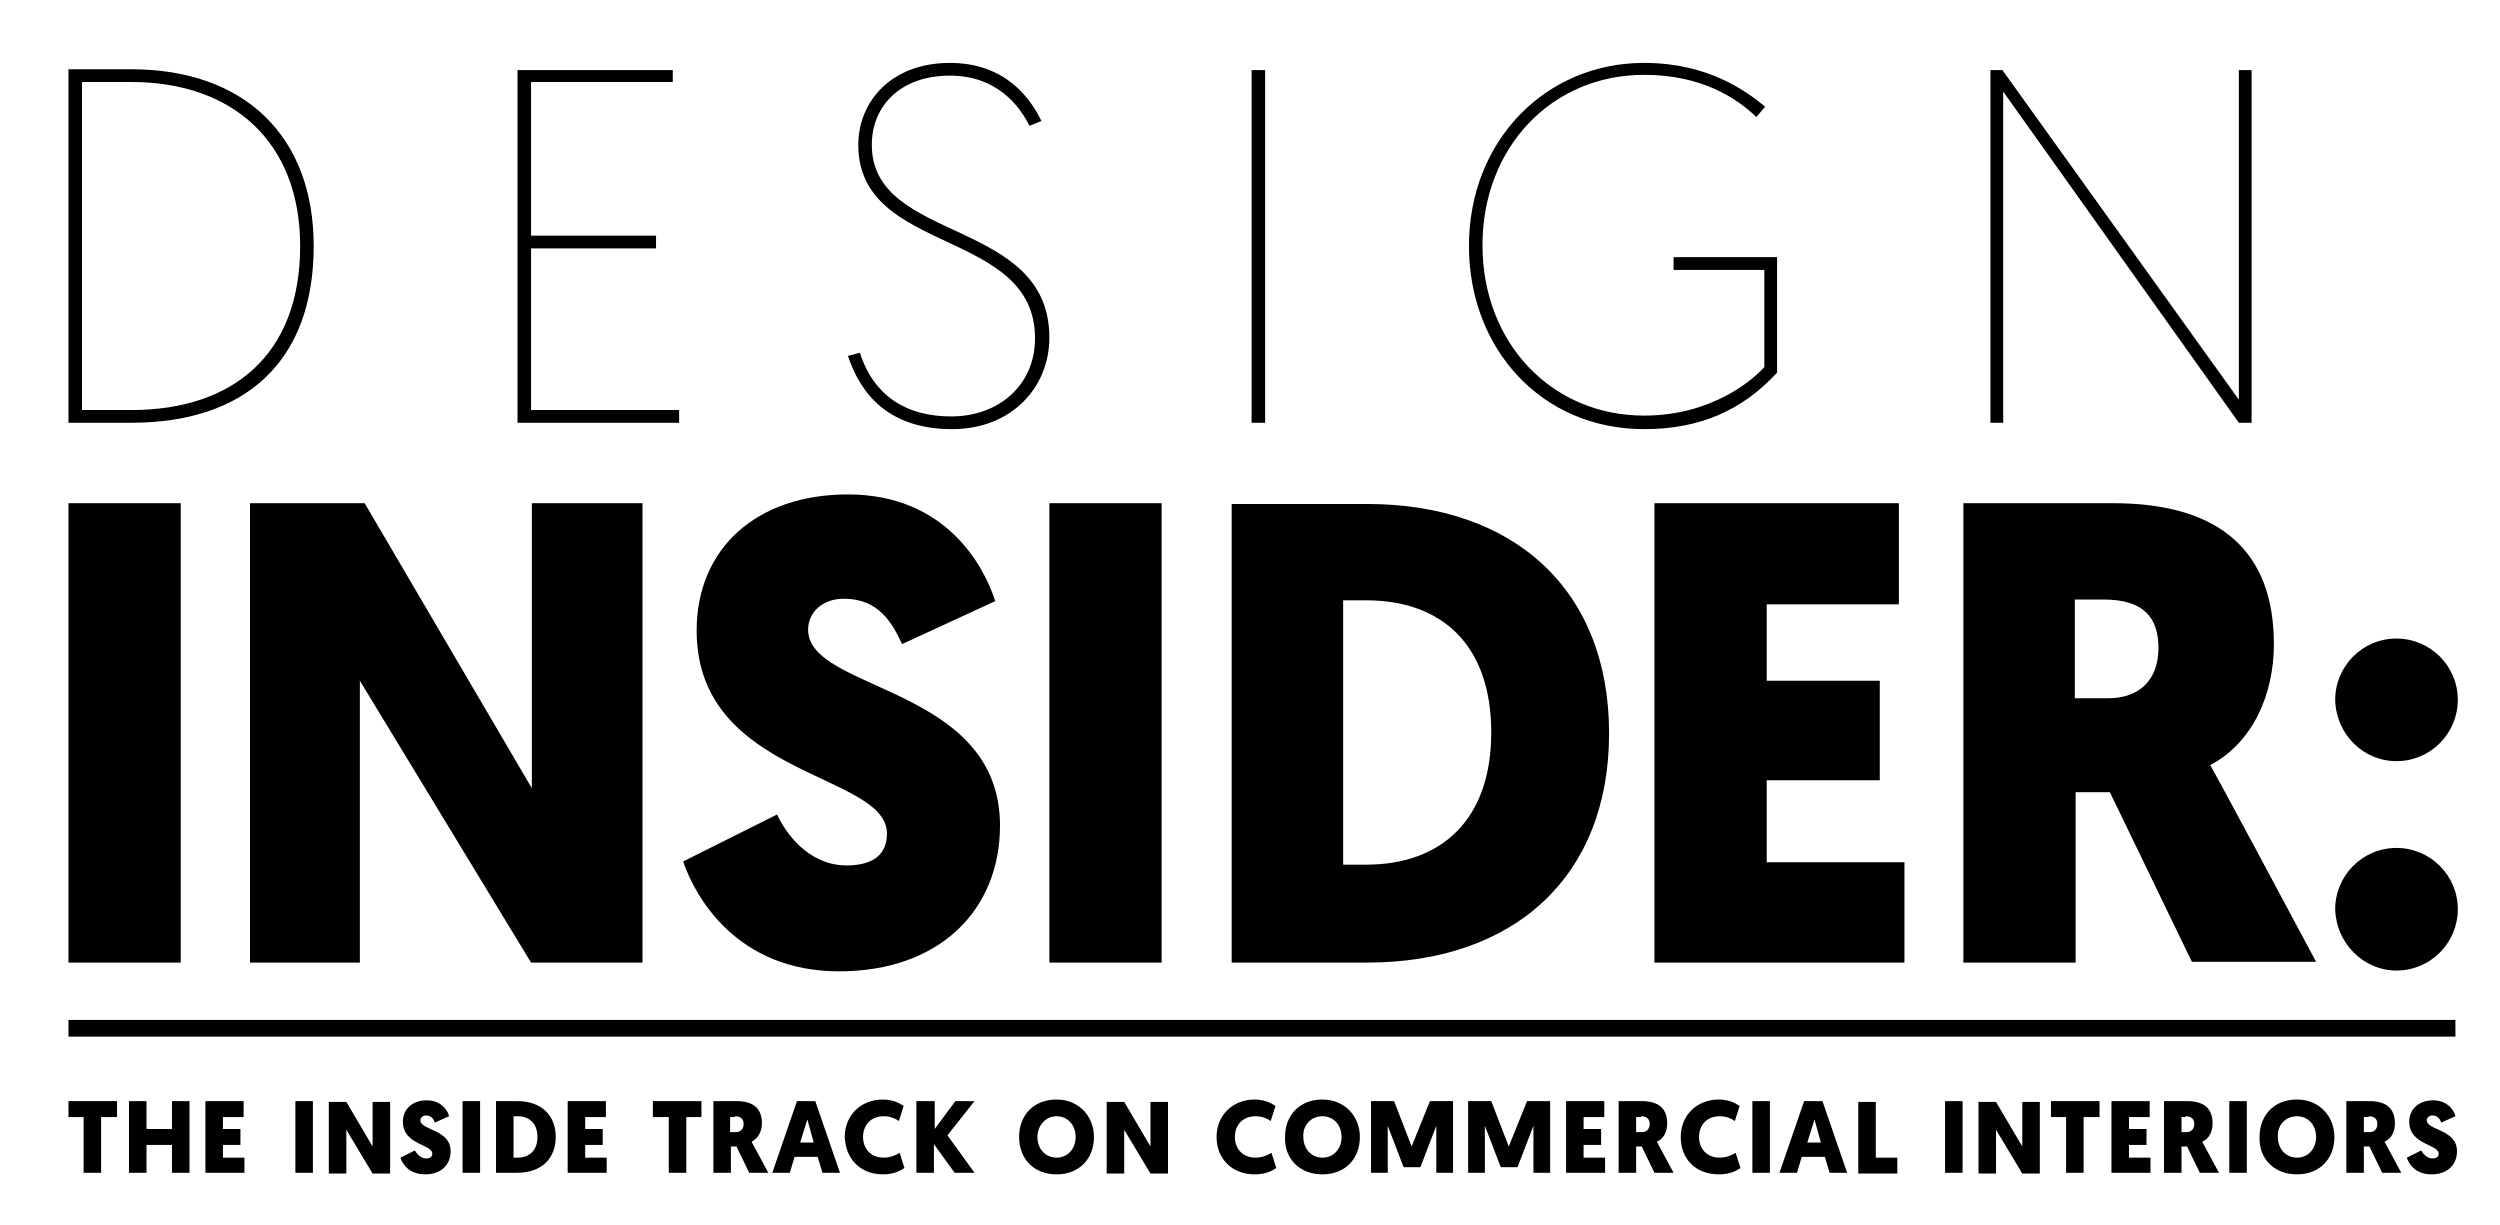
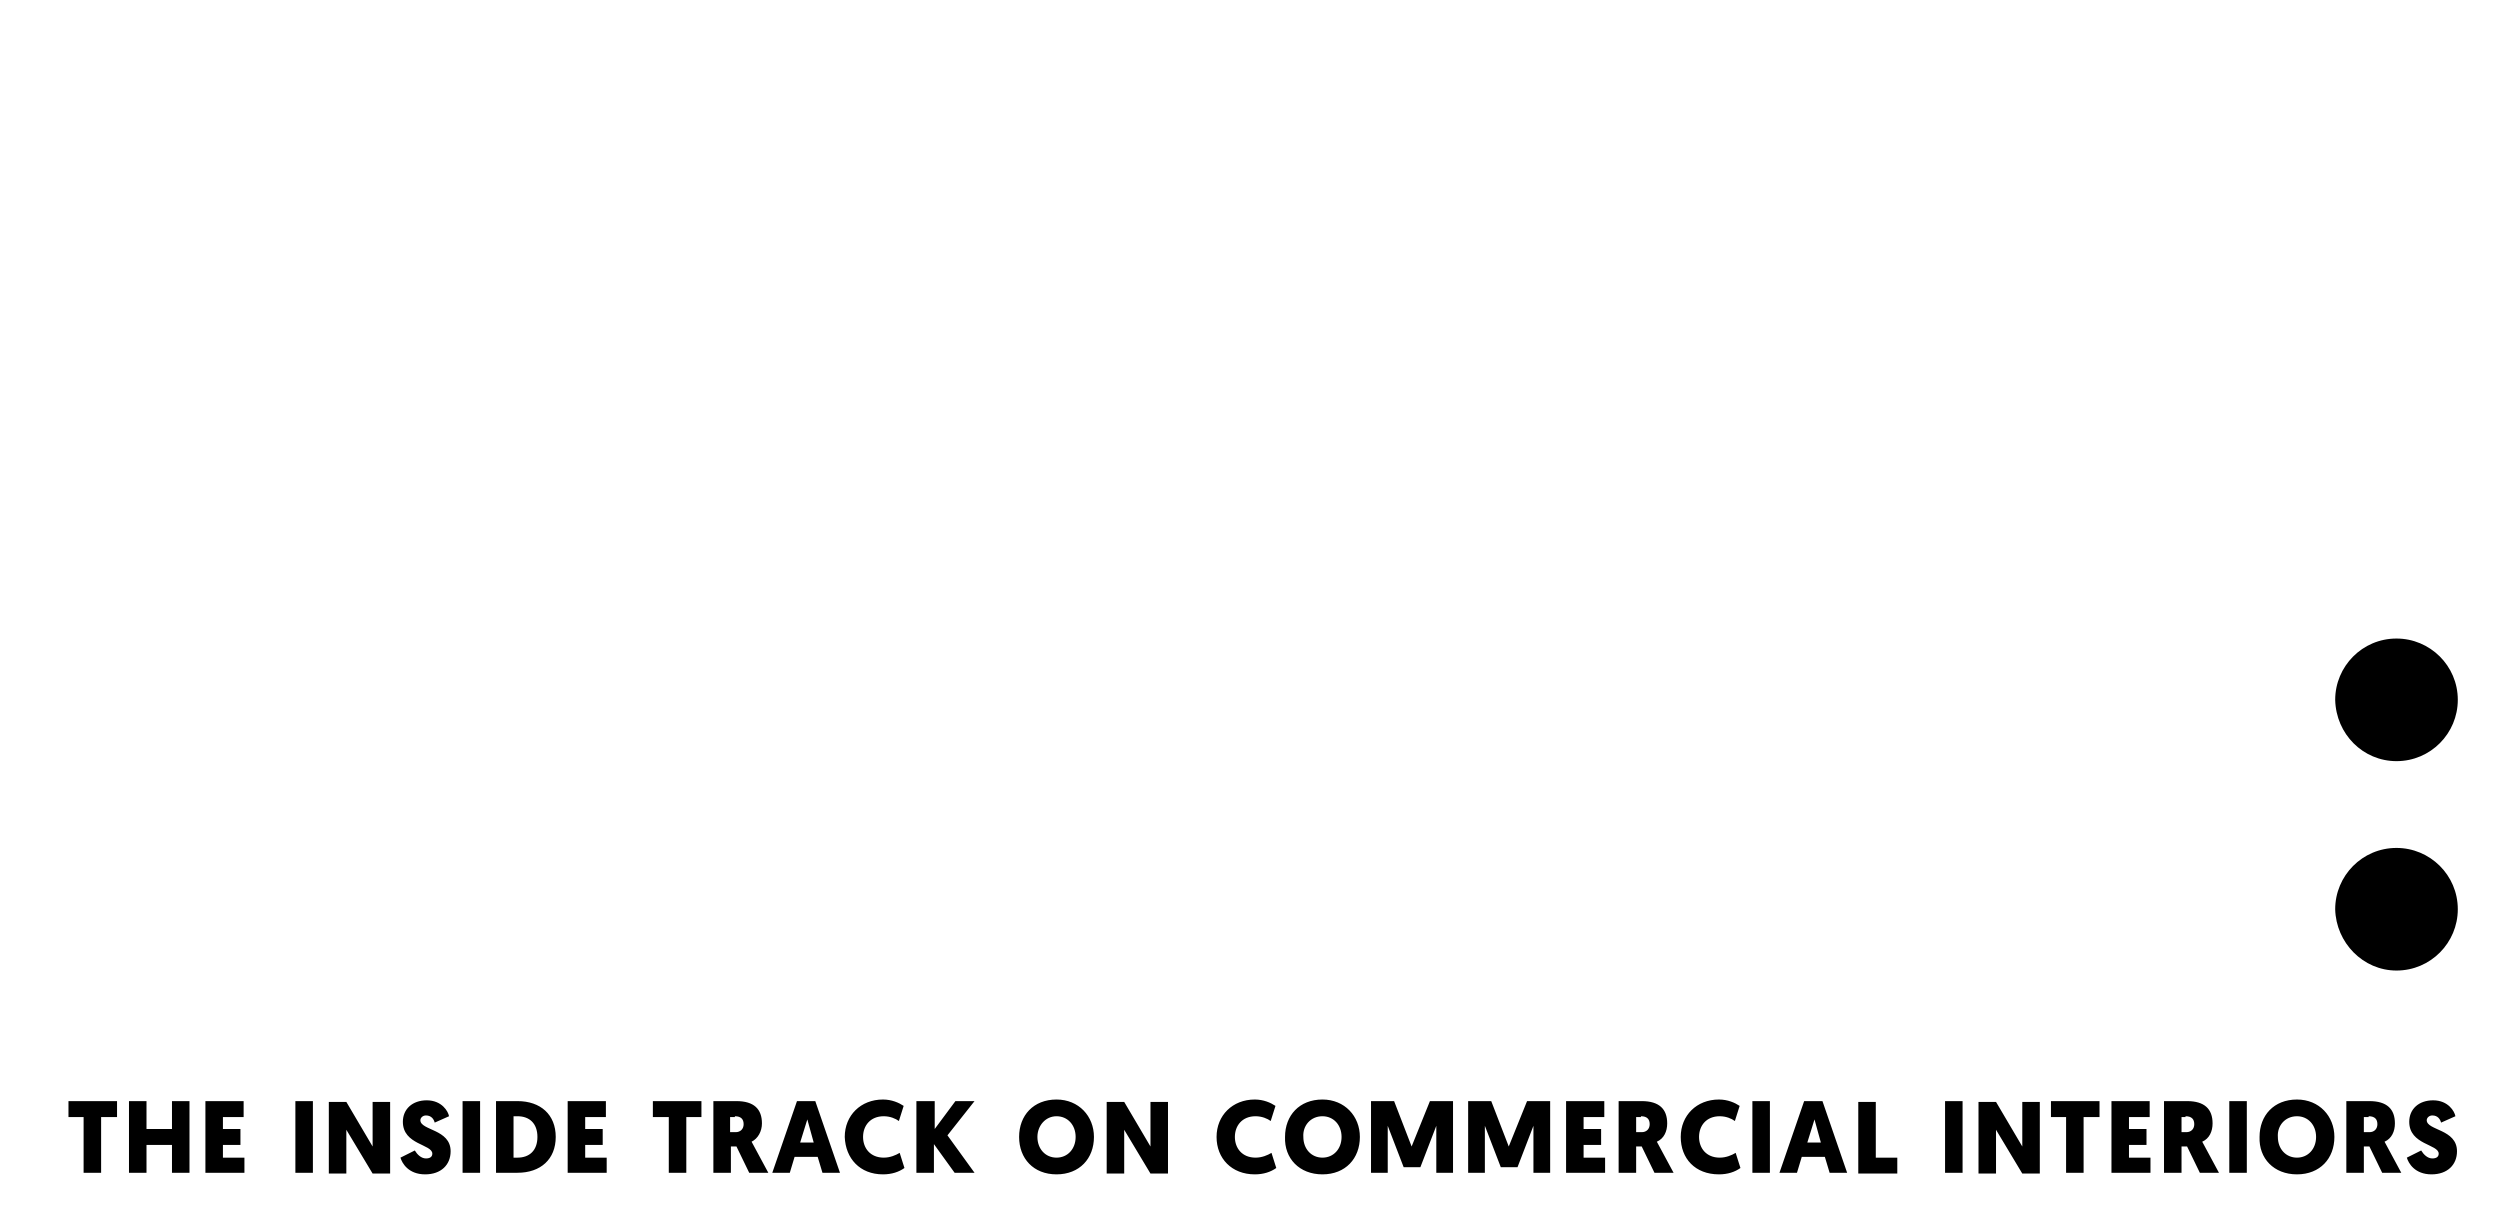
<svg xmlns="http://www.w3.org/2000/svg" id="Layer_1" x="0px" y="0px" viewBox="0 0 314 153.9" style="enable-background:new 0 0 314 153.9;" xml:space="preserve">
-   <path d="M8.6,53.1h7.9c14.1,0,22.9-7.5,22.9-22.2c0-13.9-8.8-22.2-22.9-22.2H8.6V53.1L8.6,53.1z M10.3,51.5V10.3h6.2  c12.7,0,21.2,7.5,21.2,20.6c0,13.7-8.5,20.6-21.2,20.6H10.3L10.3,51.5z M65,53.1h20.3v-1.6H66.7V31.2h15.7v-1.6H66.7V10.3h17.8V8.8  H65V53.1L65,53.1z M106.5,44.7c1.6,4.8,5.1,9.2,13.1,9.2c7.4,0,12.2-5.2,12.2-11.5c0-15.1-22.3-11.8-22.3-24.2  c0-4.9,3.6-8.7,9.8-8.7c6,0,8.8,3.9,10,6.3l1.5-0.6c-1.3-2.7-4.4-7.3-11.5-7.3c-7.4,0-11.5,4.9-11.5,10.3  c0,13.9,22.2,10.4,22.2,24.3c0,5.9-4.6,9.8-10.5,9.8c-7.3,0-10.3-4.2-11.5-8L106.5,44.7L106.5,44.7z M157.2,53.1h1.7V8.8h-1.7V53.1  L157.2,53.1z M206.5,7.9c-12.4,0-22,9.8-22,23c0,12.9,9.1,23,22,23c6.9,0,12.3-2.3,16.7-7.1V32.3h-13v1.6h11.4v12.2  c-1.5,1.7-6.7,6.1-15.1,6.1c-11.6,0-20.3-9.1-20.3-21.4c0-12.3,8.7-21.4,20.3-21.4c7.2,0,11.6,2.9,14.1,5.3l1.1-1.3  C219.4,11.5,214.6,7.9,206.5,7.9L206.5,7.9z M250,53.1h1.6V11.5l29.6,41.6h1.6V8.8h-1.6v41.4L251.5,8.8H250V53.1L250,53.1z" />
  <path d="M301,121.9c4.3,0,7.7-3.5,7.7-7.7c0-4.3-3.5-7.7-7.7-7.7c-4.3,0-7.7,3.5-7.7,7.7C293.4,118.4,296.8,121.9,301,121.9  L301,121.9z M301,95.6c4.3,0,7.7-3.5,7.7-7.7c0-4.3-3.5-7.7-7.7-7.7c-4.3,0-7.7,3.5-7.7,7.7C293.4,92.2,296.8,95.6,301,95.6  L301,95.6z" />
-   <path d="M22.7,63.2H8.6v57.7h14.1V63.2L22.7,63.2z M66.7,120.9h14V63.2H66.8V99L45.8,63.2H31.4v57.7h13.8V85.5L66.7,120.9  L66.7,120.9z M106.5,62.1c-11.5,0-19,6.8-19,17.1c0,18.5,23.9,17.8,23.9,25.5c0,2.6-1.7,4-5.1,4c-4,0-7.1-3-8.7-6.4l-11.8,5.9  c1.5,4.4,6.7,13.8,19.6,13.8c12.6,0,20.2-7.7,20.2-18.3c0-17.6-24.1-16.8-24.1-24.6c0-2.2,1.8-3.9,4.5-3.9c4.4,0,6.1,3.1,7.3,5.7  l11.7-5.4C123.6,71.1,118.8,62.1,106.5,62.1L106.5,62.1z M145.9,63.2h-14.1v57.7h14.1V63.2L145.9,63.2z M154.7,63.2v57.7h17  c18.5,0,30.4-10.8,30.4-28.8c0-18-11.9-28.8-30.4-28.8H154.7L154.7,63.2z M171.6,75.4c9.5,0,15.7,5.6,15.7,16.6  c0,11-6.3,16.6-15.7,16.6h-2.9V75.4H171.6L171.6,75.4z M239.2,120.9v-12.6h-17.3V98h14.2V85.5h-14.2v-9.6h16.6V63.2h-30.7v57.7  H239.2L239.2,120.9z M285.6,80.9c0-11.5-6.6-17.7-20.2-17.7h-18.8v57.7h14.1V99.5h4.3l10.3,21.3h15.6  c-13.3-24.9-13.3-24.7-13.3-24.7C282.9,93.3,285.6,87.3,285.6,80.9L285.6,80.9z M264.2,75.3c5.1,0,6.9,2.3,6.9,6.1  c0,4-2.4,6.3-6.3,6.3h-4.2V75.3H264.2L264.2,75.3z" />
  <path d="M14.7,140.3v-2H8.6v2h1.9v7h2.2v-7H14.7L14.7,140.3z M23.8,138.3h-2.2v3.5h-3.2v-3.5h-2.2v9h2.2v-3.5h3.2v3.5h2.2V138.3  L23.8,138.3z M30.7,147.4v-2H28v-1.6h2.2v-2H28v-1.5h2.6v-2h-4.8v9H30.7L30.7,147.4z M39.3,138.3h-2.2v9h2.2V138.3L39.3,138.3z   M46.8,147.4H49v-9h-2.2v5.6l-3.3-5.6h-2.2v9h2.2v-5.5L46.8,147.4L46.8,147.4z M53.6,138.2c-1.8,0-3,1.1-3,2.7c0,2.9,3.7,2.8,3.7,4  c0,0.4-0.3,0.6-0.8,0.6c-0.6,0-1.1-0.5-1.4-1l-1.8,0.9c0.2,0.7,1,2.1,3.1,2.1c2,0,3.2-1.2,3.2-2.9c0-2.8-3.8-2.6-3.8-3.9  c0-0.3,0.3-0.6,0.7-0.6c0.7,0,1,0.5,1.1,0.9l1.8-0.8C56.3,139.6,55.5,138.2,53.6,138.2L53.6,138.2z M60.3,138.3h-2.2v9h2.2V138.3  L60.3,138.3z M62.3,138.3v9H65c2.9,0,4.8-1.7,4.8-4.5c0-2.8-1.9-4.5-4.8-4.5H62.3L62.3,138.3z M65,140.2c1.5,0,2.5,0.9,2.5,2.6  c0,1.7-1,2.6-2.5,2.6h-0.5v-5.2H65L65,140.2z M76.2,147.4v-2h-2.7v-1.6h2.2v-2h-2.2v-1.5h2.6v-2h-4.8v9H76.2L76.2,147.4z   M88.1,140.3v-2H82v2h2v7h2.2v-7H88.1L88.1,140.3z M95.7,141.1c0-1.8-1-2.8-3.2-2.8h-2.9v9h2.2V144h0.7l1.6,3.3h2.4  c-2.1-3.9-2.1-3.9-2.1-3.9C95.2,143,95.7,142.1,95.7,141.1L95.7,141.1z M92.3,140.2c0.8,0,1.1,0.4,1.1,1c0,0.6-0.4,1-1,1h-0.7v-1.9  H92.3L92.3,140.2z M102.7,145.3l0.6,2h2.2l-3.1-9h-2.3l-3.1,9h2.2l0.6-2H102.7L102.7,145.3z M102.2,143.5h-1.7l0.9-2.9L102.2,143.5  L102.2,143.5z M110.9,147.5c1.1,0,2-0.3,2.7-0.8l-0.6-1.9c-0.5,0.3-1.2,0.6-2,0.6c-1.7,0-2.6-1.2-2.6-2.6c0-1.4,0.9-2.6,2.6-2.6  c0.8,0,1.5,0.3,1.9,0.6l0.6-1.9c-0.6-0.4-1.5-0.8-2.6-0.8c-2.8,0-4.8,2-4.8,4.7C106.2,145.5,108,147.5,110.9,147.5L110.9,147.5z   M117.3,138.3h-2.2v9h2.2v-3.6l2.6,3.6h2.5l-3.4-4.7l3.4-4.3H120l-2.6,3.5V138.3L117.3,138.3z M132.7,147.5c2.9,0,4.7-2,4.7-4.7  c0-2.6-1.9-4.7-4.7-4.7c-2.9,0-4.7,2-4.7,4.7C128,145.5,129.8,147.5,132.7,147.5L132.7,147.5z M132.7,140.2c1.4,0,2.4,1.1,2.4,2.6  c0,1.5-1,2.6-2.4,2.6c-1.4,0-2.4-1.1-2.4-2.6C130.3,141.4,131.3,140.2,132.7,140.2L132.7,140.2z M144.5,147.4h2.2v-9h-2.2v5.6  l-3.3-5.6h-2.2v9h2.2v-5.5L144.5,147.4L144.5,147.4z M157.6,147.5c1.1,0,2-0.3,2.7-0.8l-0.6-1.9c-0.5,0.3-1.2,0.6-2,0.6  c-1.7,0-2.6-1.2-2.6-2.6c0-1.4,0.9-2.6,2.6-2.6c0.8,0,1.5,0.3,1.9,0.6l0.6-1.9c-0.6-0.4-1.5-0.8-2.6-0.8c-2.8,0-4.8,2-4.8,4.7  C152.8,145.5,154.7,147.5,157.6,147.5L157.6,147.5z M166.1,147.5c2.9,0,4.7-2,4.7-4.7c0-2.6-1.9-4.7-4.7-4.7c-2.9,0-4.7,2-4.7,4.7  C161.3,145.5,163.2,147.5,166.1,147.5L166.1,147.5z M166.1,140.2c1.4,0,2.4,1.1,2.4,2.6c0,1.5-1,2.6-2.4,2.6c-1.4,0-2.4-1.1-2.4-2.6  C163.6,141.4,164.6,140.2,166.1,140.2L166.1,140.2z M178.4,146.6l2-5.2v5.9h2.1v-9h-2.9l-2.3,5.7l-2.2-5.7h-2.9v9h2.1v-5.9l2,5.2  H178.4L178.4,146.6z M190.6,146.6l2-5.2v5.9h2.1v-9h-2.9l-2.3,5.7l-2.2-5.7h-2.9v9h2.1v-5.9l2,5.2H190.6L190.6,146.6z M201.6,147.4  v-2h-2.7v-1.6h2.2v-2h-2.2v-1.5h2.6v-2h-4.8v9H201.6L201.6,147.4z M209.4,141.1c0-1.8-1-2.8-3.2-2.8h-2.9v9h2.2V144h0.7l1.6,3.3h2.4  c-2.1-3.9-2.1-3.9-2.1-3.9C209,143,209.4,142.1,209.4,141.1L209.4,141.1z M206.1,140.2c0.8,0,1.1,0.4,1.1,1c0,0.6-0.4,1-1,1h-0.7  v-1.9H206.1L206.1,140.2z M215.9,147.5c1.1,0,2-0.3,2.7-0.8l-0.6-1.9c-0.5,0.3-1.2,0.6-2,0.6c-1.7,0-2.6-1.2-2.6-2.6  c0-1.4,0.9-2.6,2.6-2.6c0.8,0,1.5,0.3,1.9,0.6l0.6-1.9c-0.6-0.4-1.5-0.8-2.6-0.8c-2.8,0-4.8,2-4.8,4.7  C211.1,145.5,212.9,147.5,215.9,147.5L215.9,147.5z M222.3,138.3h-2.2v9h2.2V138.3L222.3,138.3z M229.2,145.3l0.6,2h2.2l-3.1-9h-2.3  l-3.1,9h2.2l0.6-2H229.2L229.2,145.3z M228.7,143.5H227l0.9-2.9L228.7,143.5L228.7,143.5z M238.3,147.4v-2h-2.7v-7h-2.2v9H238.3  L238.3,147.4z M246.5,138.3h-2.2v9h2.2V138.3L246.5,138.3z M254,147.4h2.2v-9H254v5.6l-3.3-5.6h-2.2v9h2.2v-5.5L254,147.4L254,147.4  z M263.7,140.3v-2h-6.1v2h1.9v7h2.2v-7H263.7L263.7,140.3z M270.1,147.4v-2h-2.7v-1.6h2.2v-2h-2.2v-1.5h2.6v-2h-4.8v9H270.1  L270.1,147.4z M277.9,141.1c0-1.8-1-2.8-3.2-2.8h-2.9v9h2.2V144h0.7l1.6,3.3h2.4c-2.1-3.9-2.1-3.9-2.1-3.9  C277.5,143,277.9,142.1,277.9,141.1L277.9,141.1z M274.5,140.2c0.8,0,1.1,0.4,1.1,1c0,0.6-0.4,1-1,1H274v-1.9H274.5L274.5,140.2z   M282.2,138.3H280v9h2.2V138.3L282.2,138.3z M288.5,147.5c2.9,0,4.7-2,4.7-4.7c0-2.6-1.9-4.7-4.7-4.7c-2.9,0-4.7,2-4.7,4.7  C283.7,145.5,285.6,147.5,288.5,147.5L288.5,147.5z M288.5,140.2c1.4,0,2.4,1.1,2.4,2.6c0,1.5-1,2.6-2.4,2.6c-1.4,0-2.4-1.1-2.4-2.6  C286,141.4,287,140.2,288.5,140.2L288.5,140.2z M300.8,141.1c0-1.8-1-2.8-3.2-2.8h-2.9v9h2.2V144h0.7l1.6,3.3h2.4  c-2.1-3.9-2.1-3.9-2.1-3.9C300.4,143,300.8,142.1,300.8,141.1L300.8,141.1z M297.5,140.2c0.8,0,1.1,0.4,1.1,1c0,0.6-0.4,1-1,1h-0.7  v-1.9H297.5L297.5,140.2z M305.6,138.2c-1.8,0-3,1.1-3,2.7c0,2.9,3.7,2.8,3.7,4c0,0.4-0.3,0.6-0.8,0.6c-0.6,0-1.1-0.5-1.4-1  l-1.8,0.9c0.2,0.7,1,2.1,3.1,2.1c2,0,3.2-1.2,3.2-2.9c0-2.8-3.8-2.6-3.8-3.9c0-0.3,0.3-0.6,0.7-0.6c0.7,0,1,0.5,1.1,0.9l1.8-0.8  C308.3,139.6,307.5,138.2,305.6,138.2L305.6,138.2z" />
-   <rect x="8.6" y="128.1" width="299.8" height="2.1" />
</svg>